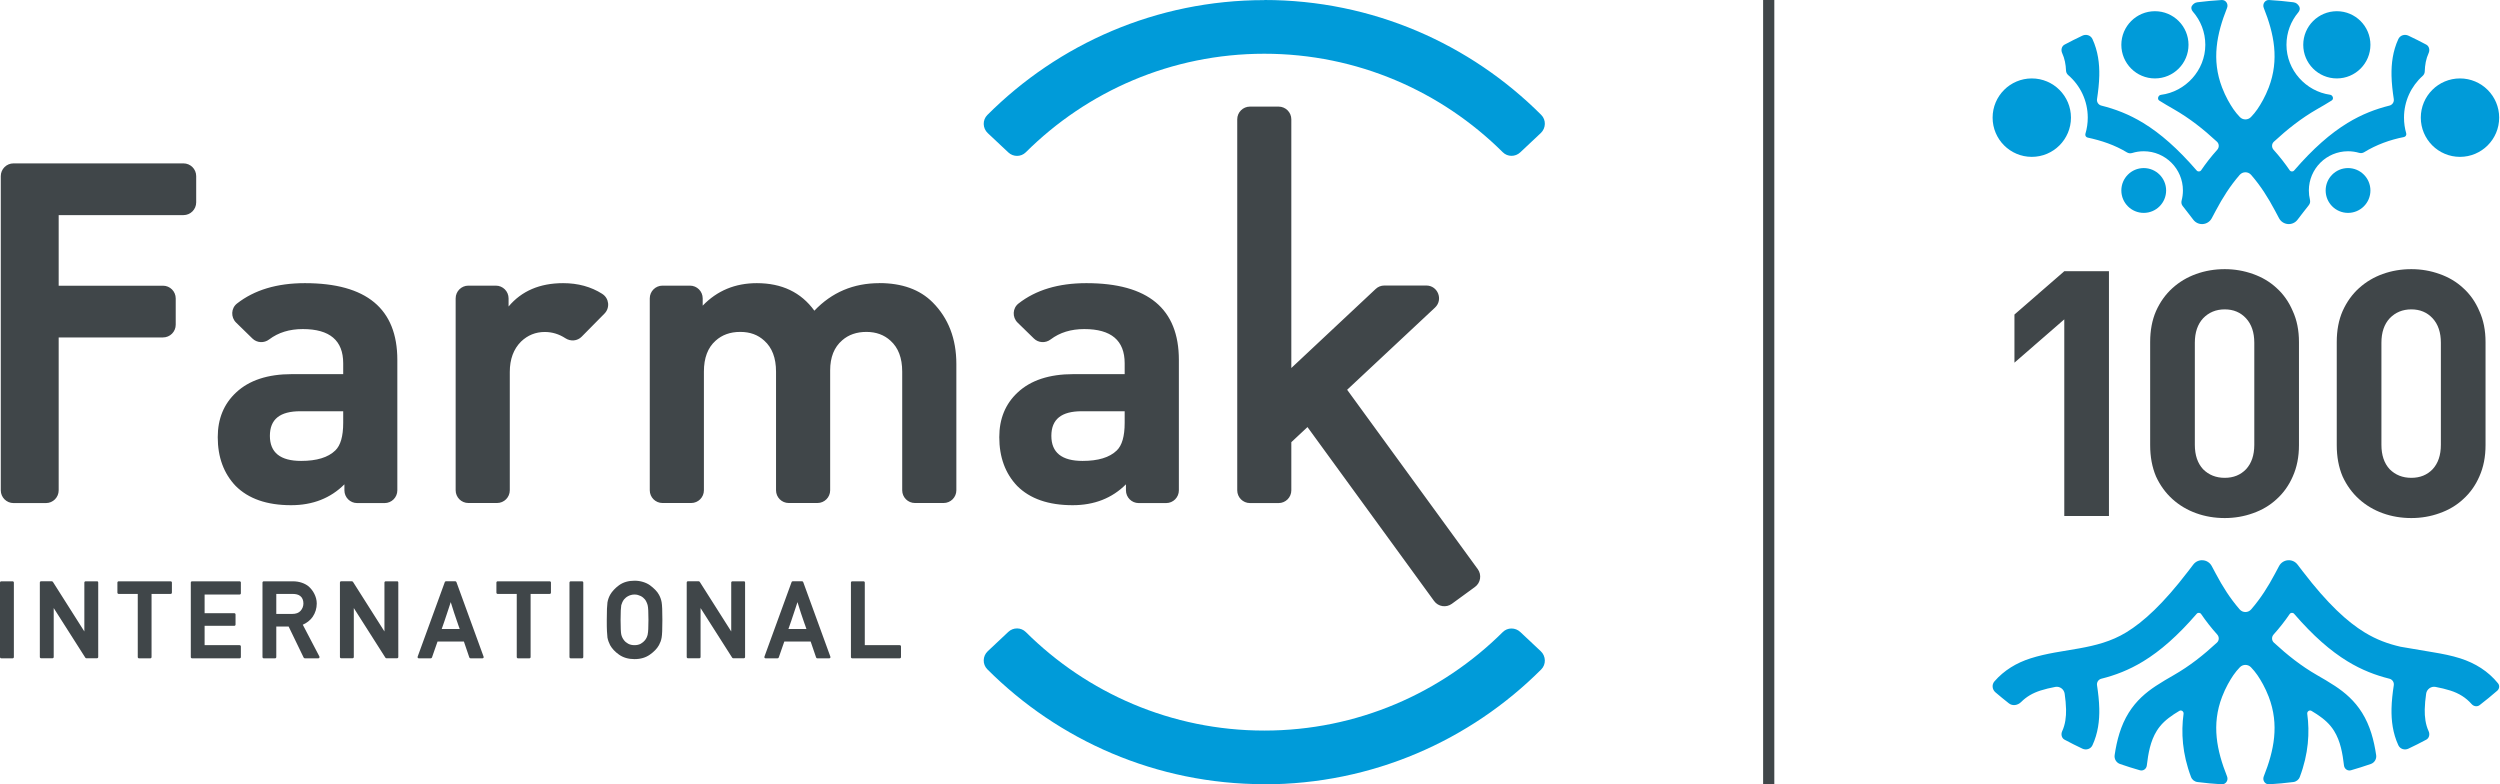
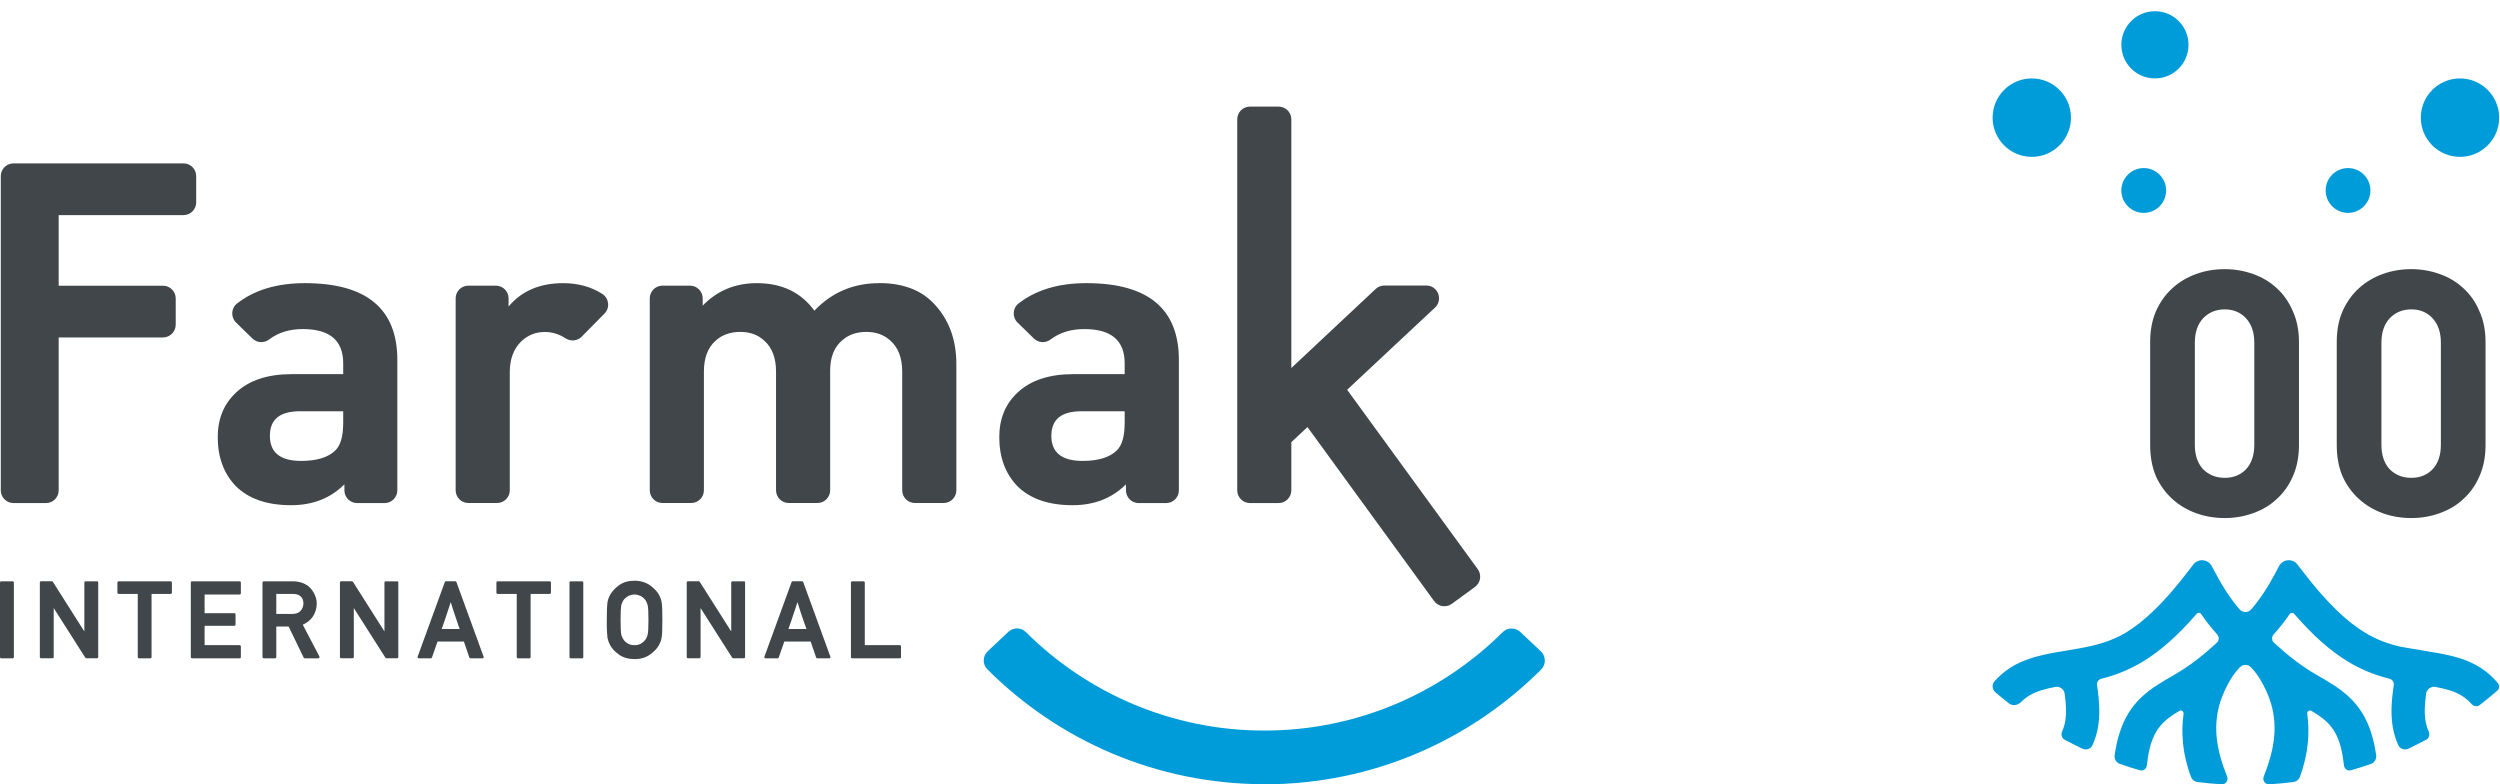
<svg xmlns="http://www.w3.org/2000/svg" width="153" height="48" viewBox="0 0 153 48" fill="none">
  <path d="M77.372 48C83.99 48 89.979 45.313 94.322 40.97C94.63 40.662 94.615 40.157 94.296 39.856L93.04 38.676C92.736 38.394 92.262 38.39 91.969 38.684C88.222 42.406 83.068 44.711 77.376 44.711C71.684 44.711 66.525 42.406 62.779 38.68C62.486 38.387 62.008 38.387 61.708 38.672L60.452 39.853C60.133 40.15 60.118 40.654 60.426 40.962C64.769 45.305 70.757 47.992 77.379 47.992" fill="#009BD9" />
-   <path d="M77.372 0C83.99 0 89.979 2.687 94.322 7.03C94.63 7.338 94.615 7.843 94.296 8.143L93.04 9.324C92.736 9.61 92.262 9.61 91.969 9.316C88.222 5.594 83.068 3.289 77.376 3.289C71.684 3.289 66.525 5.593 62.779 9.32C62.486 9.613 62.008 9.613 61.708 9.327L60.452 8.147C60.133 7.85 60.118 7.342 60.426 7.037C64.769 2.695 70.757 0.007 77.379 0.007" fill="#009BD9" />
  <path d="M36.861 17.986C36.172 17.548 35.375 17.329 34.463 17.329C33.037 17.329 31.921 17.808 31.125 18.758V18.261C31.125 17.83 30.776 17.481 30.346 17.481H28.664C28.234 17.481 27.886 17.83 27.886 18.261V30.005C27.886 30.435 28.234 30.784 28.664 30.784H30.42C30.85 30.784 31.199 30.435 31.199 30.005V22.767C31.199 21.984 31.428 21.364 31.888 20.904C32.295 20.514 32.781 20.317 33.34 20.317C33.793 20.317 34.215 20.447 34.608 20.703C34.923 20.907 35.334 20.874 35.597 20.607L36.994 19.192C37.343 18.84 37.28 18.25 36.857 17.986M11.228 13.165C11.658 13.165 12.007 12.816 12.007 12.385V10.778C12.007 10.348 11.658 9.999 11.228 9.999H0.826C0.397 9.999 0.048 10.348 0.048 10.778V30.008C0.048 30.439 0.397 30.788 0.826 30.788H2.813C3.243 30.788 3.591 30.439 3.591 30.008V20.651H9.976C10.406 20.651 10.754 20.302 10.754 19.872V18.265C10.754 17.834 10.406 17.485 9.976 17.485H3.591V13.168H11.225L11.228 13.165ZM66.485 17.329C64.776 17.329 63.394 17.745 62.331 18.576C61.964 18.862 61.941 19.415 62.275 19.742L63.276 20.718C63.553 20.989 63.987 21.011 64.298 20.774C64.858 20.35 65.543 20.139 66.359 20.139C68.008 20.139 68.83 20.837 68.83 22.232V22.897H65.695C64.217 22.897 63.079 23.271 62.279 24.021C61.53 24.719 61.156 25.628 61.156 26.753C61.156 27.978 61.523 28.976 62.253 29.741C63.035 30.524 64.165 30.918 65.643 30.918C66.97 30.918 68.056 30.491 68.908 29.641V30.008C68.908 30.439 69.257 30.788 69.686 30.788H71.369C71.799 30.788 72.147 30.439 72.147 30.008V22.028C72.147 18.895 70.261 17.329 66.488 17.329M68.83 25.884C68.83 26.701 68.667 27.262 68.345 27.57C67.904 27.997 67.207 28.208 66.255 28.208C64.98 28.208 64.343 27.696 64.343 26.675C64.343 25.654 64.962 25.168 66.203 25.168H68.83V25.884ZM53.815 17.329C52.232 17.329 50.909 17.89 49.839 19.014C49.023 17.89 47.849 17.329 46.318 17.329C44.991 17.329 43.887 17.789 43.005 18.706V18.261C43.005 17.83 42.657 17.481 42.227 17.481H40.544C40.115 17.481 39.766 17.83 39.766 18.261V30.005C39.766 30.435 40.115 30.784 40.544 30.784H42.301C42.731 30.784 43.079 30.435 43.079 30.005V22.741C43.079 21.906 43.316 21.278 43.794 20.852C44.187 20.495 44.688 20.313 45.299 20.313C45.91 20.313 46.385 20.491 46.778 20.852C47.252 21.278 47.493 21.906 47.493 22.741V30.005C47.493 30.435 47.841 30.784 48.271 30.784H50.028C50.457 30.784 50.806 30.435 50.806 30.005V22.663C50.806 21.865 51.05 21.249 51.543 20.826C51.932 20.484 52.429 20.313 53.022 20.313C53.615 20.313 54.108 20.491 54.5 20.852C54.975 21.278 55.215 21.906 55.215 22.741V30.005C55.215 30.435 55.564 30.784 55.994 30.784H57.75C58.18 30.784 58.529 30.435 58.529 30.005V22.28C58.529 20.733 58.043 19.471 57.076 18.502C56.294 17.719 55.204 17.325 53.811 17.325M17.865 22.897C16.387 22.897 15.249 23.271 14.449 24.021C13.7 24.719 13.326 25.628 13.326 26.753C13.326 27.978 13.693 28.976 14.423 29.741C15.205 30.524 16.335 30.918 17.814 30.918C19.14 30.918 20.226 30.491 21.078 29.641V30.008C21.078 30.439 21.427 30.788 21.856 30.788H23.539C23.969 30.788 24.317 30.439 24.317 30.008V22.028C24.317 18.895 22.431 17.329 18.658 17.329C16.95 17.329 15.568 17.745 14.504 18.576C14.137 18.862 14.115 19.415 14.449 19.742L15.449 20.718C15.727 20.989 16.161 21.011 16.472 20.774C17.032 20.35 17.717 20.139 18.532 20.139C20.181 20.139 21.004 20.837 21.004 22.232V22.897H17.869H17.865ZM21.004 25.884C21.004 26.701 20.841 27.262 20.519 27.57C20.078 27.997 19.381 28.208 18.429 28.208C17.154 28.208 16.517 27.696 16.517 26.675C16.517 25.654 17.135 25.168 18.377 25.168H21.004V25.884ZM90.435 34.826L82.445 23.854L87.822 18.825C88.337 18.342 87.996 17.474 87.292 17.474H84.721C84.524 17.474 84.335 17.548 84.191 17.685L79.029 22.522V7.304C79.029 6.873 78.68 6.524 78.25 6.524H76.498C76.068 6.524 75.719 6.873 75.719 7.304V30.008C75.719 30.439 76.068 30.788 76.498 30.788H78.25C78.68 30.788 79.029 30.439 79.029 30.008V27.061L80.018 26.137L87.767 36.782C88.019 37.131 88.508 37.205 88.853 36.953L90.268 35.921C90.616 35.669 90.691 35.179 90.439 34.83M5.933 35.576H5.244C5.221 35.576 5.199 35.583 5.184 35.598C5.17 35.613 5.162 35.631 5.162 35.654V38.645L3.239 35.613C3.239 35.613 3.224 35.594 3.209 35.587C3.194 35.579 3.183 35.572 3.172 35.572H2.52C2.498 35.572 2.475 35.579 2.461 35.594C2.446 35.609 2.438 35.628 2.438 35.65V40.208C2.438 40.23 2.446 40.249 2.461 40.264C2.475 40.278 2.494 40.286 2.52 40.286H3.209C3.231 40.286 3.25 40.278 3.265 40.264C3.28 40.249 3.287 40.23 3.287 40.208V37.213L5.218 40.245C5.218 40.245 5.233 40.264 5.244 40.271C5.258 40.278 5.27 40.286 5.281 40.286H5.933C5.955 40.286 5.974 40.278 5.988 40.264C6.003 40.249 6.011 40.23 6.011 40.208V35.65C6.011 35.628 6.003 35.609 5.988 35.594C5.974 35.579 5.955 35.572 5.933 35.572M14.664 35.576H11.755C11.732 35.576 11.714 35.583 11.699 35.598C11.684 35.613 11.677 35.631 11.677 35.654V40.212C11.677 40.234 11.684 40.252 11.699 40.267C11.714 40.282 11.732 40.29 11.755 40.29H14.664C14.686 40.29 14.704 40.282 14.719 40.267C14.734 40.252 14.741 40.234 14.741 40.212V39.562C14.741 39.54 14.734 39.521 14.719 39.506C14.704 39.492 14.686 39.484 14.664 39.484H12.522V38.3H14.338C14.36 38.3 14.378 38.293 14.393 38.278C14.408 38.263 14.415 38.244 14.415 38.222V37.606C14.415 37.584 14.408 37.565 14.393 37.55C14.378 37.535 14.36 37.528 14.338 37.528H12.522V36.385H14.664C14.686 36.385 14.704 36.377 14.719 36.363C14.734 36.348 14.741 36.329 14.741 36.307V35.654C14.741 35.631 14.734 35.613 14.719 35.598C14.704 35.583 14.686 35.576 14.664 35.576ZM10.447 35.576H7.263C7.241 35.576 7.223 35.583 7.208 35.598C7.193 35.613 7.185 35.631 7.185 35.654V36.27C7.185 36.292 7.193 36.311 7.208 36.325C7.223 36.34 7.241 36.348 7.263 36.348H8.431V40.212C8.431 40.234 8.438 40.252 8.453 40.267C8.468 40.282 8.486 40.29 8.508 40.29H9.198C9.22 40.29 9.238 40.282 9.253 40.267C9.268 40.252 9.275 40.234 9.275 40.212V36.348H10.443C10.465 36.348 10.484 36.34 10.498 36.325C10.513 36.311 10.521 36.292 10.521 36.27V35.654C10.521 35.631 10.513 35.613 10.498 35.598C10.484 35.583 10.465 35.576 10.443 35.576M0.771 35.576H0.078C0.056 35.576 0.037 35.583 0.022 35.598C0.007 35.613 0 35.631 0 35.654V40.212C0 40.234 0.007 40.252 0.022 40.267C0.037 40.282 0.056 40.29 0.078 40.29H0.771C0.793 40.29 0.812 40.282 0.826 40.267C0.841 40.252 0.849 40.234 0.849 40.212V35.654C0.849 35.631 0.841 35.613 0.826 35.598C0.812 35.583 0.793 35.576 0.771 35.576ZM18.529 38.233C18.651 38.181 18.762 38.114 18.866 38.033C18.97 37.951 19.059 37.858 19.133 37.755C19.299 37.51 19.385 37.235 19.385 36.931C19.385 36.823 19.37 36.723 19.344 36.622C19.318 36.522 19.281 36.429 19.236 36.34C19.192 36.251 19.14 36.17 19.081 36.095C19.022 36.021 18.962 35.954 18.896 35.895C18.777 35.795 18.633 35.717 18.466 35.661C18.299 35.605 18.117 35.576 17.921 35.576H16.142C16.12 35.576 16.101 35.583 16.087 35.598C16.072 35.613 16.064 35.631 16.064 35.654V40.212C16.064 40.234 16.072 40.252 16.087 40.267C16.101 40.282 16.12 40.29 16.142 40.29H16.831C16.854 40.29 16.872 40.282 16.887 40.267C16.902 40.252 16.909 40.234 16.909 40.212V38.345H17.665L18.584 40.245C18.584 40.245 18.599 40.264 18.614 40.275C18.629 40.286 18.644 40.29 18.658 40.29H19.477C19.507 40.29 19.529 40.278 19.544 40.252C19.559 40.23 19.559 40.2 19.544 40.171L18.529 38.23V38.233ZM17.877 37.573H16.909V36.348H17.914C18.006 36.348 18.091 36.359 18.169 36.377C18.247 36.396 18.314 36.429 18.373 36.474C18.436 36.522 18.484 36.585 18.518 36.663C18.551 36.737 18.569 36.83 18.569 36.931C18.569 37.101 18.51 37.253 18.395 37.383C18.284 37.51 18.114 37.573 17.877 37.573ZM45.521 35.576H44.832C44.81 35.576 44.788 35.583 44.773 35.598C44.758 35.613 44.751 35.631 44.751 35.654V38.645L42.827 35.613C42.827 35.613 42.812 35.594 42.798 35.587C42.783 35.579 42.772 35.572 42.761 35.572H42.108C42.086 35.572 42.064 35.579 42.049 35.594C42.034 35.609 42.027 35.628 42.027 35.65V40.208C42.027 40.23 42.034 40.249 42.049 40.264C42.064 40.278 42.082 40.286 42.108 40.286H42.798C42.82 40.286 42.838 40.278 42.853 40.264C42.868 40.249 42.875 40.23 42.875 40.208V37.213L44.806 40.245C44.806 40.245 44.821 40.264 44.832 40.271C44.847 40.278 44.858 40.286 44.869 40.286H45.521C45.544 40.286 45.562 40.278 45.577 40.264C45.592 40.249 45.599 40.23 45.599 40.208V35.65C45.599 35.628 45.592 35.609 45.577 35.594C45.562 35.579 45.544 35.572 45.521 35.572M49.127 35.587C49.127 35.587 49.097 35.572 49.086 35.572H48.519C48.519 35.572 48.49 35.576 48.475 35.587C48.46 35.598 48.449 35.609 48.445 35.624L46.785 40.182C46.774 40.212 46.778 40.234 46.789 40.256C46.803 40.278 46.826 40.29 46.855 40.29H47.585C47.585 40.29 47.611 40.286 47.63 40.275C47.645 40.264 47.656 40.252 47.66 40.238C47.715 40.078 47.771 39.915 47.83 39.748C47.889 39.581 47.945 39.421 48 39.261H49.612L49.946 40.238C49.946 40.238 49.961 40.264 49.976 40.275C49.99 40.286 50.009 40.29 50.024 40.29H50.746C50.776 40.29 50.798 40.278 50.813 40.256C50.828 40.234 50.828 40.212 50.817 40.182L49.157 35.624C49.157 35.624 49.142 35.598 49.127 35.587ZM49.257 38.215C49.29 38.311 49.323 38.404 49.353 38.493H48.252L48.434 37.97C48.464 37.892 48.486 37.818 48.508 37.747C48.53 37.676 48.553 37.61 48.575 37.547L48.705 37.157L48.805 36.849L48.894 37.131L49.012 37.506L49.157 37.933C49.186 38.022 49.22 38.114 49.253 38.211M24.299 35.576H23.609C23.587 35.576 23.565 35.583 23.55 35.598C23.535 35.613 23.528 35.631 23.528 35.654V38.645L21.605 35.613C21.605 35.613 21.59 35.594 21.575 35.587C21.56 35.579 21.549 35.572 21.538 35.572H20.886C20.863 35.572 20.841 35.579 20.826 35.594C20.811 35.609 20.804 35.628 20.804 35.65V40.208C20.804 40.23 20.811 40.249 20.826 40.264C20.841 40.278 20.86 40.286 20.886 40.286H21.575C21.597 40.286 21.616 40.278 21.63 40.264C21.645 40.249 21.653 40.23 21.653 40.208V37.213L23.583 40.245C23.583 40.245 23.598 40.264 23.609 40.271C23.624 40.278 23.635 40.286 23.646 40.286H24.299C24.321 40.286 24.339 40.278 24.354 40.264C24.369 40.249 24.376 40.23 24.376 40.208V35.65C24.376 35.628 24.369 35.609 24.354 35.594C24.339 35.579 24.321 35.572 24.299 35.572M55.067 39.484H52.925V35.654C52.925 35.631 52.918 35.613 52.903 35.598C52.888 35.583 52.87 35.576 52.847 35.576H52.155C52.132 35.576 52.114 35.583 52.099 35.598C52.084 35.613 52.077 35.631 52.077 35.654V40.212C52.077 40.234 52.084 40.252 52.099 40.267C52.114 40.282 52.132 40.29 52.155 40.29H55.064C55.086 40.29 55.104 40.282 55.119 40.267C55.134 40.252 55.141 40.234 55.141 40.212V39.562C55.141 39.54 55.134 39.521 55.119 39.506C55.104 39.492 55.086 39.484 55.064 39.484M40.493 36.86C40.478 36.775 40.456 36.697 40.43 36.622C40.404 36.548 40.37 36.474 40.33 36.4C40.274 36.296 40.2 36.196 40.103 36.099C40.007 36.003 39.9 35.906 39.777 35.817C39.651 35.728 39.507 35.661 39.347 35.613C39.188 35.565 39.018 35.539 38.832 35.539C38.458 35.539 38.143 35.631 37.884 35.817C37.761 35.906 37.654 36.003 37.561 36.103C37.469 36.203 37.395 36.303 37.339 36.403C37.261 36.544 37.206 36.7 37.176 36.867C37.165 36.949 37.154 37.079 37.146 37.257C37.139 37.435 37.135 37.662 37.135 37.944C37.135 38.226 37.135 38.452 37.146 38.63C37.154 38.809 37.165 38.938 37.176 39.02C37.209 39.187 37.265 39.339 37.339 39.484C37.395 39.584 37.469 39.685 37.561 39.785C37.654 39.885 37.761 39.978 37.884 40.063C38.139 40.245 38.458 40.338 38.832 40.338C39.207 40.338 39.518 40.245 39.774 40.063C40.029 39.885 40.211 39.692 40.33 39.48C40.367 39.406 40.4 39.332 40.43 39.258C40.456 39.184 40.478 39.102 40.493 39.016C40.507 38.935 40.519 38.805 40.526 38.627C40.533 38.452 40.537 38.222 40.537 37.94C40.537 37.658 40.533 37.432 40.526 37.253C40.519 37.075 40.507 36.949 40.493 36.864M39.64 38.831C39.625 38.894 39.603 38.953 39.577 39.013C39.551 39.072 39.514 39.128 39.474 39.18C39.41 39.261 39.325 39.332 39.218 39.395C39.11 39.454 38.981 39.484 38.832 39.484C38.684 39.484 38.551 39.454 38.443 39.395C38.336 39.336 38.251 39.265 38.188 39.18C38.11 39.08 38.05 38.961 38.021 38.827C38.006 38.764 37.999 38.66 37.991 38.512C37.984 38.363 37.98 38.17 37.98 37.936C37.98 37.703 37.984 37.51 37.991 37.361C37.999 37.213 38.01 37.105 38.021 37.038C38.039 36.979 38.062 36.916 38.088 36.856C38.117 36.793 38.151 36.737 38.191 36.685C38.225 36.648 38.262 36.611 38.303 36.574C38.347 36.537 38.395 36.507 38.451 36.478C38.506 36.448 38.566 36.426 38.629 36.411C38.692 36.392 38.762 36.385 38.832 36.385C38.903 36.385 38.973 36.392 39.036 36.411C39.099 36.429 39.159 36.452 39.214 36.478C39.266 36.507 39.318 36.537 39.359 36.574C39.399 36.611 39.44 36.648 39.47 36.685C39.511 36.737 39.544 36.793 39.57 36.856C39.599 36.919 39.622 36.979 39.637 37.042C39.67 37.175 39.685 37.472 39.685 37.933C39.685 38.393 39.67 38.701 39.637 38.827M35.62 35.576H34.93C34.908 35.576 34.889 35.583 34.875 35.598C34.86 35.613 34.852 35.631 34.852 35.654V40.212C34.852 40.234 34.86 40.252 34.875 40.267C34.889 40.282 34.908 40.29 34.93 40.29H35.62C35.642 40.29 35.66 40.282 35.675 40.267C35.69 40.252 35.697 40.234 35.697 40.212V35.654C35.697 35.631 35.69 35.613 35.675 35.598C35.66 35.583 35.642 35.576 35.62 35.576ZM27.904 35.587C27.904 35.587 27.875 35.572 27.863 35.572H27.297C27.297 35.572 27.267 35.576 27.252 35.587C27.237 35.598 27.226 35.609 27.222 35.624L25.562 40.182C25.551 40.212 25.555 40.234 25.566 40.256C25.581 40.278 25.603 40.29 25.633 40.29H26.363C26.363 40.29 26.389 40.286 26.407 40.275C26.422 40.264 26.433 40.252 26.437 40.238C26.492 40.078 26.548 39.915 26.607 39.748C26.666 39.581 26.722 39.421 26.778 39.261H28.39L28.723 40.238C28.723 40.238 28.738 40.264 28.753 40.275C28.768 40.286 28.786 40.29 28.801 40.29H29.524C29.553 40.29 29.576 40.278 29.59 40.256C29.605 40.234 29.605 40.212 29.594 40.182L27.934 35.624C27.934 35.624 27.919 35.598 27.904 35.587ZM28.034 38.215C28.067 38.311 28.101 38.404 28.134 38.493H27.033L27.215 37.97C27.245 37.892 27.267 37.818 27.289 37.747C27.311 37.676 27.334 37.61 27.356 37.547L27.485 37.157L27.585 36.849L27.674 37.131L27.793 37.506L27.938 37.933C27.967 38.022 28.001 38.114 28.034 38.211M33.641 35.576H30.457C30.435 35.576 30.417 35.583 30.402 35.598C30.387 35.613 30.38 35.631 30.38 35.654V36.27C30.38 36.292 30.387 36.311 30.402 36.325C30.417 36.34 30.435 36.348 30.457 36.348H31.625V40.212C31.625 40.234 31.632 40.252 31.647 40.267C31.662 40.282 31.68 40.29 31.703 40.29H32.396C32.418 40.29 32.436 40.282 32.451 40.267C32.466 40.252 32.473 40.234 32.473 40.212V36.348H33.641C33.663 36.348 33.681 36.34 33.696 36.325C33.711 36.311 33.718 36.292 33.718 36.27V35.654C33.718 35.631 33.711 35.613 33.696 35.598C33.681 35.583 33.663 35.576 33.641 35.576Z" fill="#404649" />
-   <path fill-rule="evenodd" clip-rule="evenodd" d="M107.903 48V0H108.588V48H107.903Z" fill="#404649" />
  <path d="M126.743 7.2C126.743 8.525 125.67 9.6 124.346 9.6C123.021 9.6 121.948 8.525 121.948 7.2C121.948 5.875 123.021 4.8 124.346 4.8C125.67 4.8 126.743 5.875 126.743 7.2Z" fill="#009BD9" />
  <path d="M133.937 2.743C133.937 3.879 133.017 4.8 131.882 4.8C130.747 4.8 129.826 3.879 129.826 2.743C129.826 1.607 130.747 0.686 131.882 0.686C133.017 0.686 133.937 1.607 133.937 2.743Z" fill="#009BD9" />
-   <path d="M145.07 2.743C145.07 3.879 144.15 4.8 143.015 4.8C141.88 4.8 140.959 3.879 140.959 2.743C140.959 1.607 141.88 0.686 143.015 0.686C144.15 0.686 145.07 1.607 145.07 2.743Z" fill="#009BD9" />
  <path d="M145.07 11.657C145.07 12.415 144.456 13.029 143.7 13.029C142.943 13.029 142.33 12.415 142.33 11.657C142.33 10.9 142.943 10.286 143.7 10.286C144.456 10.286 145.07 10.9 145.07 11.657Z" fill="#009BD9" />
  <path d="M132.567 11.657C132.567 12.415 131.953 13.029 131.197 13.029C130.44 13.029 129.826 12.415 129.826 11.657C129.826 10.9 130.44 10.286 131.197 10.286C131.953 10.286 132.567 10.9 132.567 11.657Z" fill="#009BD9" />
  <path d="M152.949 7.2C152.949 8.525 151.875 9.6 150.551 9.6C149.226 9.6 148.153 8.525 148.153 7.2C148.153 5.875 149.226 4.8 150.551 4.8C151.875 4.8 152.949 5.875 152.949 7.2Z" fill="#009BD9" />
-   <path d="M142.603 5.799C142.772 5.823 142.845 6.058 142.701 6.149C142.409 6.335 142.108 6.507 141.807 6.68C140.826 7.243 139.981 7.916 139.16 8.674C139.019 8.804 139.015 9.025 139.143 9.167C139.514 9.578 139.837 9.995 140.128 10.42C140.192 10.513 140.326 10.521 140.399 10.436C141.568 9.084 142.626 8.164 143.665 7.529C144.554 6.986 145.401 6.671 146.236 6.462C146.412 6.418 146.527 6.246 146.5 6.064C146.427 5.587 146.371 5.101 146.361 4.63C146.346 3.894 146.439 3.128 146.777 2.394C146.885 2.159 147.163 2.073 147.394 2.182C147.764 2.356 148.129 2.54 148.489 2.732C148.668 2.829 148.718 3.063 148.632 3.25C148.471 3.599 148.406 3.981 148.395 4.371C148.392 4.476 148.346 4.574 148.268 4.644C147.567 5.272 147.125 6.184 147.125 7.2C147.125 7.532 147.172 7.853 147.26 8.156C147.29 8.258 147.227 8.367 147.122 8.387C146.262 8.555 145.432 8.858 144.684 9.316C144.591 9.373 144.479 9.384 144.375 9.353C144.161 9.291 143.934 9.257 143.7 9.257C142.375 9.257 141.302 10.332 141.302 11.657C141.302 11.853 141.325 12.043 141.369 12.225C141.397 12.338 141.376 12.459 141.304 12.55C141.18 12.704 141.055 12.865 140.927 13.032L140.608 13.448C140.307 13.841 139.709 13.79 139.476 13.353L139.229 12.889C138.81 12.099 138.363 11.389 137.772 10.706C137.584 10.489 137.254 10.489 137.066 10.706C136.474 11.389 136.028 12.099 135.608 12.889L135.361 13.353C135.129 13.79 134.53 13.841 134.23 13.448L133.91 13.032C133.798 12.885 133.687 12.743 133.578 12.605C133.504 12.512 133.484 12.388 133.515 12.273C133.567 12.077 133.595 11.87 133.595 11.657C133.595 10.332 132.521 9.257 131.197 9.257C130.95 9.257 130.712 9.294 130.488 9.364C130.382 9.396 130.267 9.386 130.172 9.328C129.429 8.875 128.608 8.601 127.76 8.419C127.657 8.396 127.597 8.289 127.627 8.188C127.721 7.875 127.771 7.543 127.771 7.2C127.771 6.158 127.307 5.225 126.574 4.596C126.494 4.527 126.445 4.428 126.441 4.322C126.426 3.949 126.359 3.584 126.205 3.25C126.119 3.063 126.169 2.829 126.349 2.732C126.708 2.54 127.073 2.356 127.443 2.182C127.675 2.073 127.952 2.159 128.06 2.394C128.398 3.128 128.492 3.894 128.476 4.63C128.466 5.101 128.41 5.587 128.338 6.064C128.31 6.246 128.425 6.418 128.601 6.462C129.437 6.671 130.283 6.986 131.173 7.529C132.212 8.164 133.269 9.084 134.438 10.436C134.512 10.521 134.646 10.513 134.71 10.42C135.001 9.995 135.324 9.578 135.695 9.166C135.823 9.025 135.819 8.804 135.679 8.674C134.856 7.912 134.017 7.246 133.03 6.68C132.734 6.51 132.438 6.34 132.149 6.157C132.003 6.065 132.08 5.826 132.251 5.804C133.749 5.614 134.965 4.31 134.965 2.743C134.965 1.965 134.677 1.254 134.203 0.712C134.115 0.611 134.074 0.466 134.149 0.355C134.224 0.241 134.33 0.158 134.486 0.138C134.975 0.077 135.469 0.031 135.967 0.001C136.217 -0.015 136.391 0.244 136.297 0.48C135.664 2.067 135.337 3.651 135.991 5.356C136.207 5.921 136.474 6.374 136.685 6.683C136.805 6.859 136.937 7.014 137.078 7.162C137.264 7.357 137.574 7.357 137.76 7.162C137.901 7.014 138.033 6.859 138.153 6.683C138.364 6.374 138.63 5.921 138.847 5.356C139.5 3.651 139.173 2.067 138.541 0.48C138.447 0.244 138.621 -0.015 138.87 0.001C139.368 0.031 139.862 0.077 140.351 0.138C140.531 0.161 140.639 0.265 140.715 0.4C140.779 0.514 140.742 0.654 140.658 0.754C140.205 1.291 139.932 1.985 139.932 2.743C139.932 4.293 141.12 5.591 142.603 5.799Z" fill="#009BD9" />
  <path d="M133.91 34.968C132.383 36.962 131.182 38.057 130.124 38.702C128.287 39.824 126.234 39.663 124.267 40.292C123.404 40.568 122.647 41.025 122.059 41.701C121.886 41.9 121.921 42.2 122.121 42.371C122.391 42.602 122.667 42.828 122.947 43.047C123.172 43.223 123.49 43.166 123.692 42.964C124.019 42.636 124.406 42.412 124.878 42.261C125.162 42.17 125.462 42.1 125.784 42.039C126.058 41.987 126.319 42.178 126.358 42.458C126.405 42.792 126.437 43.107 126.443 43.413C126.453 43.877 126.396 44.337 126.205 44.75C126.119 44.937 126.169 45.171 126.349 45.267C126.708 45.46 127.073 45.644 127.443 45.818C127.675 45.927 127.952 45.841 128.06 45.606C128.398 44.872 128.492 44.105 128.476 43.37C128.466 42.899 128.41 42.413 128.338 41.936C128.31 41.754 128.425 41.582 128.601 41.538C129.437 41.329 130.283 41.014 131.172 40.471C132.212 39.836 133.269 38.916 134.438 37.564C134.512 37.479 134.646 37.487 134.71 37.58C135.001 38.005 135.324 38.422 135.695 38.834C135.823 38.975 135.819 39.196 135.679 39.326C134.856 40.088 134.017 40.754 133.03 41.32C132.674 41.525 132.311 41.733 131.933 41.983C131.33 42.383 130.741 42.877 130.276 43.623C129.786 44.409 129.55 45.304 129.416 46.214C129.382 46.451 129.52 46.678 129.744 46.756C130.145 46.895 130.551 47.024 130.962 47.141C131.16 47.198 131.359 47.06 131.384 46.852C131.474 46.112 131.597 45.365 131.995 44.726C132.25 44.317 132.584 44.017 133.045 43.711C133.146 43.644 133.257 43.576 133.376 43.505C133.5 43.431 133.654 43.541 133.634 43.686C133.478 44.819 133.553 46.132 134.091 47.551C134.155 47.721 134.308 47.839 134.486 47.861C134.975 47.923 135.469 47.969 135.967 47.999C136.217 48.015 136.391 47.755 136.297 47.52C135.664 45.932 135.337 44.349 135.991 42.644C136.207 42.079 136.474 41.626 136.685 41.317C136.805 41.141 136.937 40.986 137.078 40.838C137.264 40.643 137.574 40.643 137.76 40.838C137.901 40.986 138.033 41.141 138.153 41.317C138.364 41.626 138.63 42.079 138.847 42.644C139.5 44.349 139.173 45.932 138.541 47.52C138.447 47.755 138.62 48.015 138.87 47.999C139.368 47.969 139.862 47.923 140.351 47.861C140.529 47.839 140.682 47.721 140.747 47.551C141.284 46.132 141.359 44.819 141.204 43.686C141.184 43.541 141.337 43.431 141.462 43.505C141.581 43.576 141.691 43.644 141.792 43.711C142.253 44.017 142.588 44.317 142.843 44.726C143.241 45.365 143.364 46.112 143.453 46.852C143.479 47.06 143.678 47.198 143.876 47.141C144.286 47.023 144.692 46.895 145.093 46.756C145.317 46.678 145.456 46.451 145.421 46.214C145.287 45.304 145.051 44.409 144.561 43.623C144.096 42.877 143.507 42.383 142.904 41.983C142.526 41.733 142.164 41.525 141.807 41.32C140.826 40.757 139.981 40.084 139.16 39.326C139.019 39.196 139.015 38.975 139.143 38.833C139.514 38.422 139.837 38.005 140.128 37.58C140.191 37.487 140.326 37.479 140.399 37.564C141.568 38.916 142.626 39.836 143.665 40.471C144.554 41.014 145.401 41.329 146.236 41.538C146.412 41.582 146.527 41.754 146.5 41.936C146.427 42.413 146.371 42.899 146.361 43.37C146.346 44.105 146.439 44.872 146.777 45.606C146.885 45.841 147.163 45.927 147.394 45.818C147.764 45.644 148.129 45.46 148.489 45.267C148.668 45.171 148.718 44.937 148.632 44.75C148.442 44.337 148.385 43.877 148.394 43.413C148.401 43.107 148.432 42.792 148.479 42.458C148.518 42.178 148.779 41.987 149.054 42.039C149.376 42.1 149.676 42.17 149.959 42.261C150.49 42.43 150.913 42.693 151.264 43.09C151.39 43.233 151.603 43.27 151.754 43.153C152.122 42.869 152.482 42.575 152.833 42.27C152.965 42.155 152.989 41.956 152.878 41.819C152.277 41.078 151.482 40.584 150.57 40.292C150.046 40.125 149.48 40.013 148.927 39.922L146.917 39.581C146.156 39.407 145.453 39.154 144.713 38.702C143.656 38.057 142.454 36.962 140.927 34.968L140.608 34.551C140.307 34.159 139.709 34.21 139.476 34.647L139.229 35.111C138.809 35.901 138.363 36.611 137.772 37.294C137.584 37.511 137.254 37.511 137.066 37.294C136.474 36.611 136.028 35.901 135.608 35.111L135.361 34.647C135.129 34.21 134.53 34.159 134.229 34.551L133.91 34.968Z" fill="#009BD9" />
-   <path d="M126.334 31.579V19.544L123.284 22.195V19.25L126.334 16.599H129.068V31.579H126.334Z" fill="#404649" />
  <path d="M140.697 27.244C140.697 27.96 140.57 28.598 140.318 29.159C140.08 29.706 139.75 30.169 139.33 30.548C138.923 30.926 138.439 31.214 137.879 31.41C137.332 31.607 136.757 31.705 136.154 31.705C135.537 31.705 134.955 31.607 134.409 31.41C133.862 31.214 133.378 30.926 132.957 30.548C132.537 30.169 132.2 29.706 131.948 29.159C131.71 28.598 131.59 27.96 131.59 27.244V20.933C131.59 20.217 131.71 19.586 131.948 19.039C132.2 18.478 132.537 18.008 132.957 17.63C133.378 17.251 133.862 16.963 134.409 16.767C134.955 16.571 135.537 16.472 136.154 16.472C136.757 16.472 137.332 16.571 137.879 16.767C138.439 16.963 138.923 17.251 139.33 17.63C139.75 18.008 140.08 18.478 140.318 19.039C140.57 19.586 140.697 20.217 140.697 20.933V27.244ZM137.963 20.975C137.963 20.344 137.794 19.846 137.458 19.481C137.121 19.116 136.687 18.934 136.154 18.934C135.621 18.934 135.18 19.116 134.829 19.481C134.493 19.846 134.324 20.344 134.324 20.975V27.224C134.324 27.855 134.493 28.353 134.829 28.717C135.18 29.068 135.621 29.243 136.154 29.243C136.687 29.243 137.121 29.068 137.458 28.717C137.794 28.353 137.963 27.855 137.963 27.224V20.975Z" fill="#404649" />
  <path d="M152.115 27.244C152.115 27.96 151.989 28.598 151.737 29.159C151.499 29.706 151.169 30.169 150.748 30.548C150.342 30.926 149.858 31.214 149.297 31.41C148.751 31.607 148.176 31.705 147.573 31.705C146.956 31.705 146.374 31.607 145.827 31.41C145.281 31.214 144.797 30.926 144.376 30.548C143.956 30.169 143.619 29.706 143.367 29.159C143.128 28.598 143.009 27.96 143.009 27.244V20.933C143.009 20.217 143.128 19.586 143.367 19.039C143.619 18.478 143.956 18.008 144.376 17.63C144.797 17.251 145.281 16.963 145.827 16.767C146.374 16.571 146.956 16.472 147.573 16.472C148.176 16.472 148.751 16.571 149.297 16.767C149.858 16.963 150.342 17.251 150.748 17.63C151.169 18.008 151.499 18.478 151.737 19.039C151.989 19.586 152.115 20.217 152.115 20.933V27.244ZM149.381 20.975C149.381 20.344 149.213 19.846 148.877 19.481C148.54 19.116 148.106 18.934 147.573 18.934C147.04 18.934 146.598 19.116 146.248 19.481C145.911 19.846 145.743 20.344 145.743 20.975V27.224C145.743 27.855 145.911 28.353 146.248 28.717C146.598 29.068 147.04 29.243 147.573 29.243C148.106 29.243 148.54 29.068 148.877 28.717C149.213 28.353 149.381 27.855 149.381 27.224V20.975Z" fill="#404649" />
</svg>